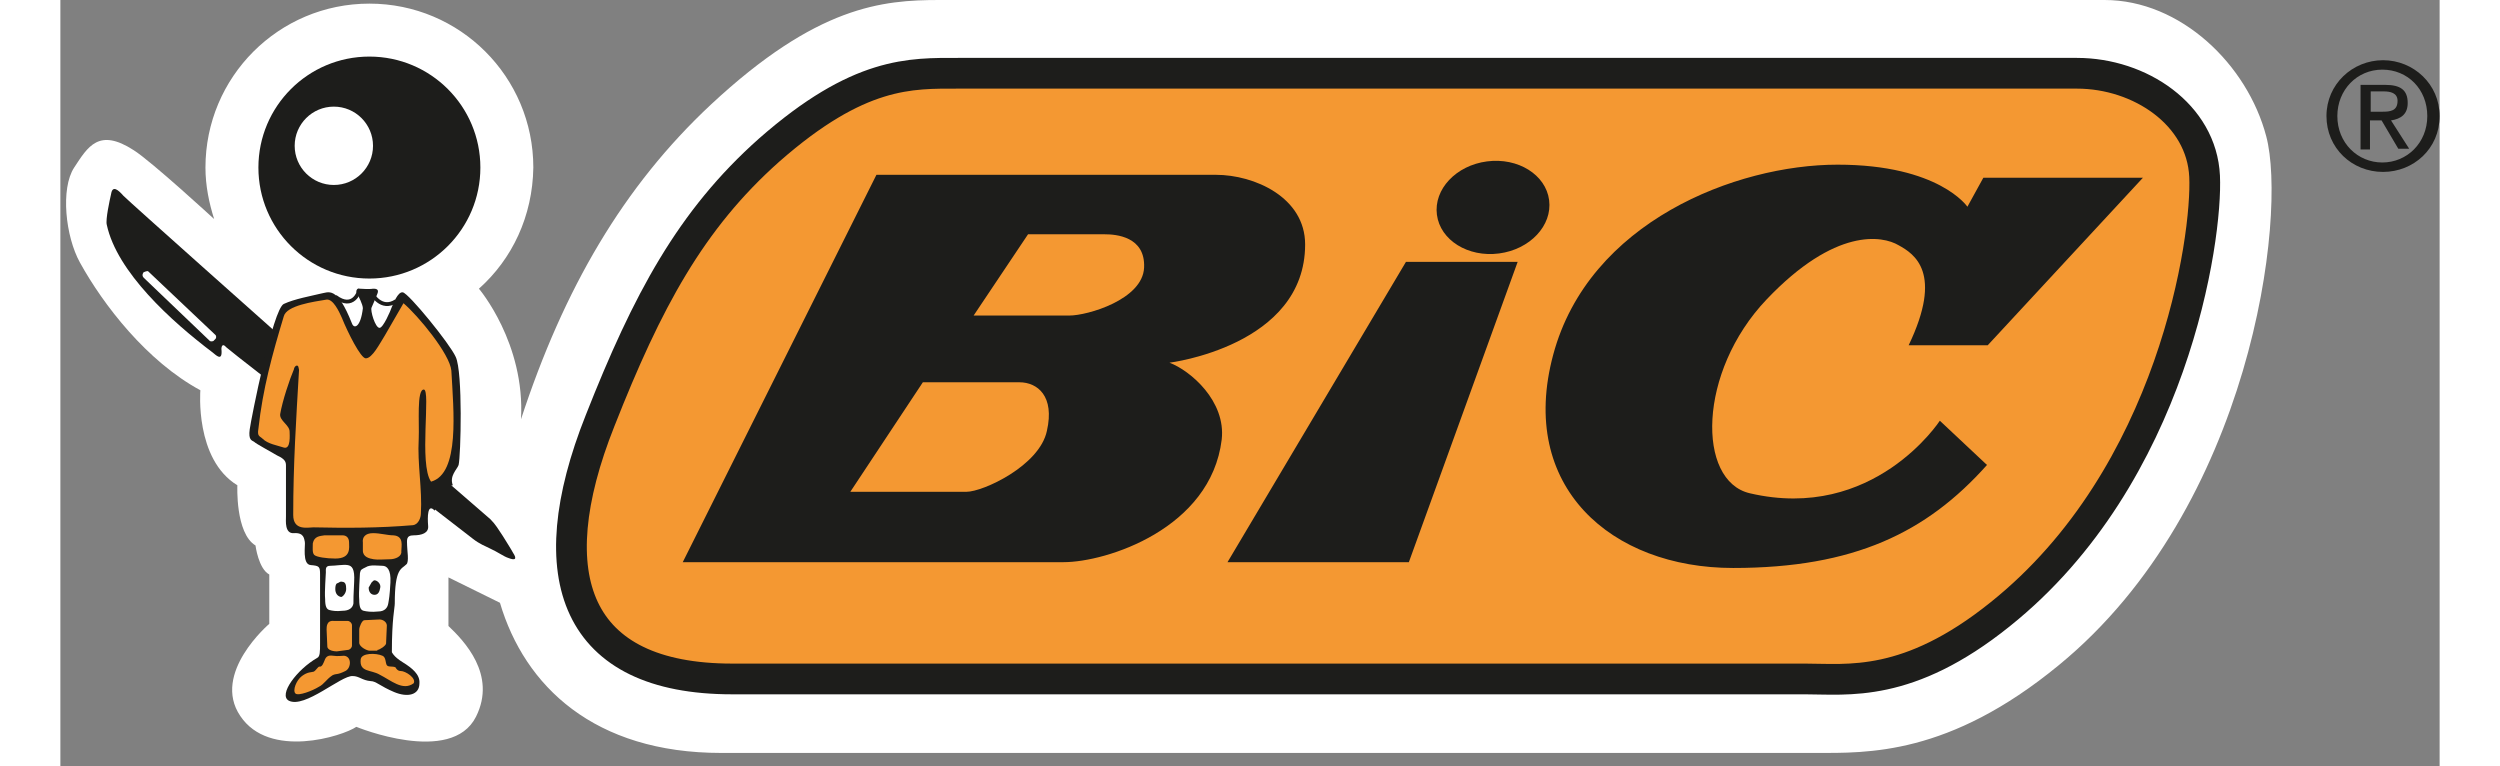
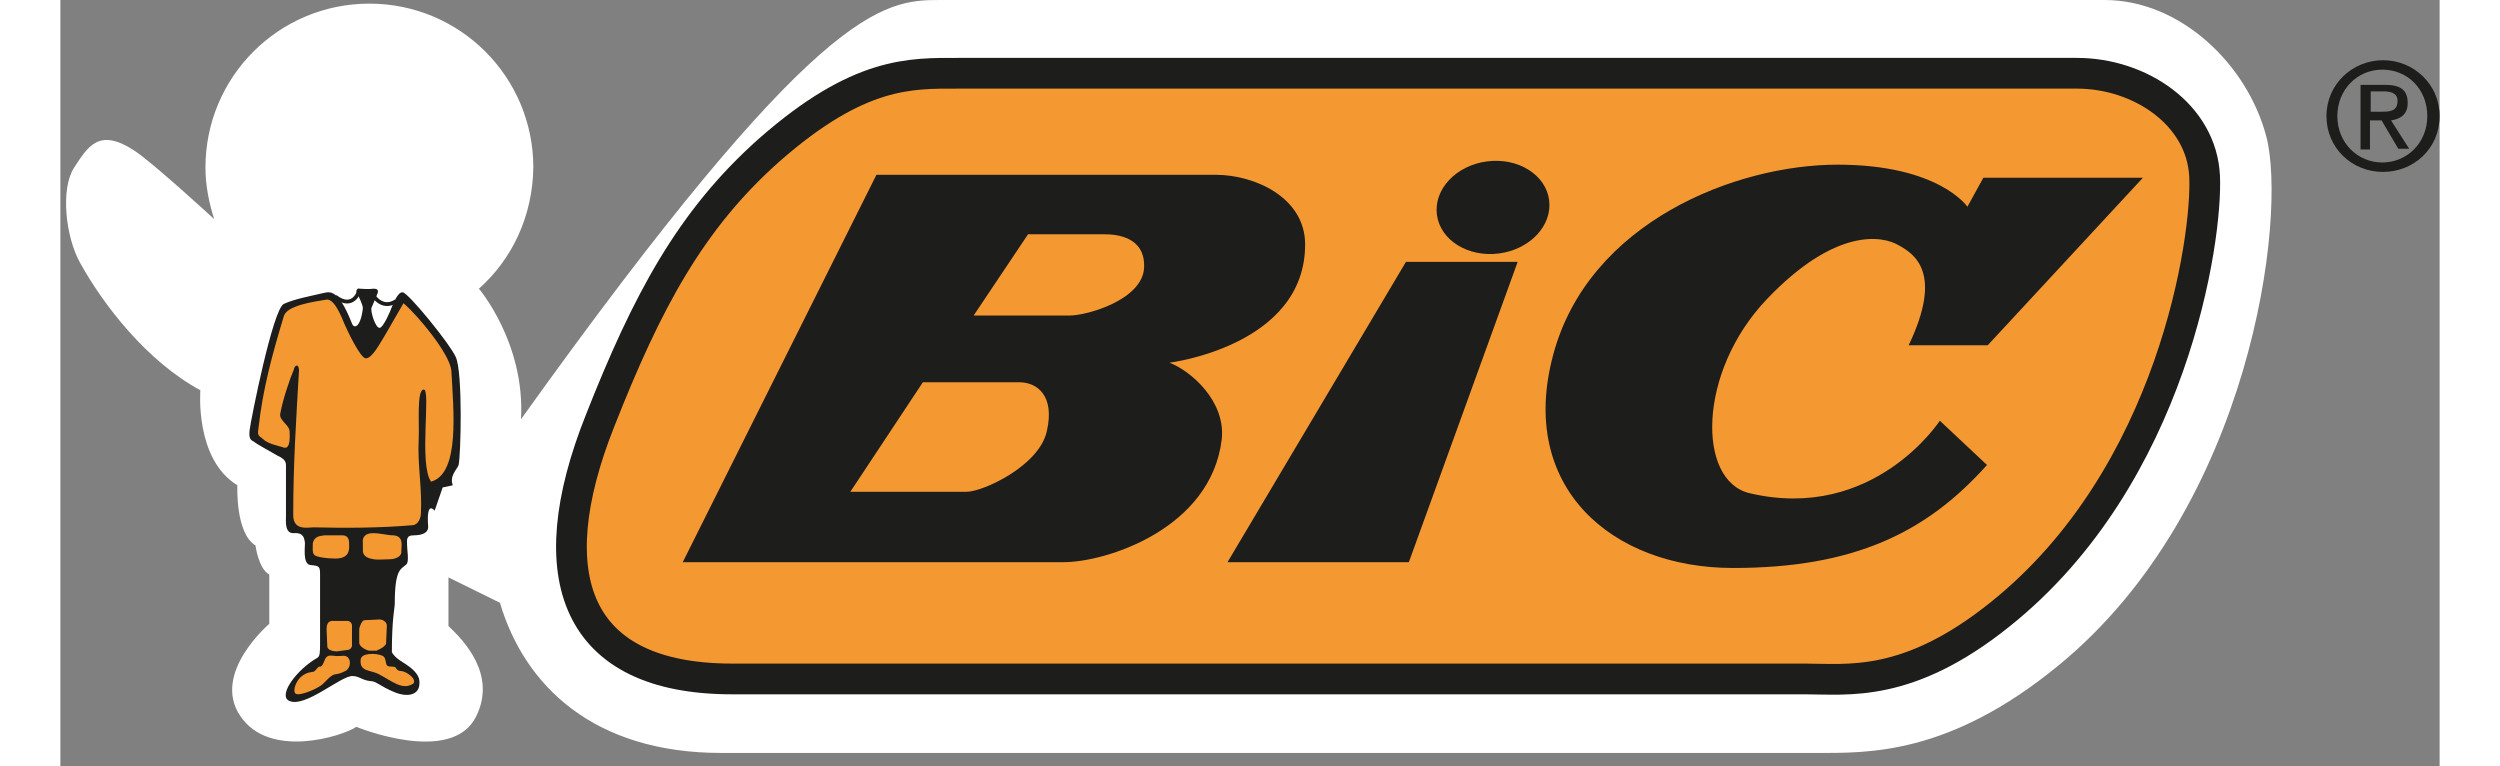
<svg xmlns="http://www.w3.org/2000/svg" viewBox="6.1 7 328 105.6" width="2500" height="766">
  <rect x="6.1" y="7" width="328" height="105.6" fill="#808080" stroke="none" />
-   <path d="M63.8 46.8s6.4 7.5 5.8 18c5.9-18 14.1-32.1 26.2-43.4C110.4 7.8 119.4 7 127.3 7h160.6c10.5 0 19.7 8.9 22.3 18.8 2.9 10.9-2 51.1-28.6 72.9-15.2 12.5-26.4 12.1-33.6 12.1H97.2c-17.5 0-27.1-9.2-30.5-20.7l-7.1-3.5v6.7c2.1 2 6.7 6.7 3.8 12.5-3.4 6.8-16.5 1.4-16.5 1.4-1.9 1.3-12 4.5-16-1.5-4-5.9 4-12.7 4-12.7v-6.8c-1.5-.8-1.9-4-1.9-4-2.8-1.7-2.5-8.3-2.5-8.3-5.9-3.6-5.1-13.1-5.1-13.1C18 56.8 12 49 8.8 43.2 6.8 39.6 6.1 33 8 30.1s3.4-5.5 8.2-2.4c2.4 1.5 11.1 9.5 11.1 9.5-.7-2.2-1.2-4.6-1.2-7.1 0-12.5 10.1-22.6 22.6-22.6s22.6 10.1 22.6 22.6c-.1 6.7-2.9 12.6-7.5 16.7z" fill="#fff" />
+   <path d="M63.8 46.8s6.4 7.5 5.8 18C110.4 7.8 119.4 7 127.3 7h160.6c10.5 0 19.7 8.9 22.3 18.8 2.9 10.9-2 51.1-28.6 72.9-15.2 12.5-26.4 12.1-33.6 12.1H97.2c-17.5 0-27.1-9.2-30.5-20.7l-7.1-3.5v6.7c2.1 2 6.7 6.7 3.8 12.5-3.4 6.8-16.5 1.4-16.5 1.4-1.9 1.3-12 4.5-16-1.5-4-5.9 4-12.7 4-12.7v-6.8c-1.5-.8-1.9-4-1.9-4-2.8-1.7-2.5-8.3-2.5-8.3-5.9-3.6-5.1-13.1-5.1-13.1C18 56.8 12 49 8.8 43.2 6.8 39.6 6.1 33 8 30.1s3.4-5.5 8.2-2.4c2.4 1.5 11.1 9.5 11.1 9.5-.7-2.2-1.2-4.6-1.2-7.1 0-12.5 10.1-22.6 22.6-22.6s22.6 10.1 22.6 22.6c-.1 6.7-2.9 12.6-7.5 16.7z" fill="#fff" />
  <path d="M98.7 100.6c-21.6 0-26.8-14-18.2-35.6C87 48.5 93 37.3 103.8 27.7c12.4-10.9 19.5-10.6 26.1-10.6h154.2c8.7 0 17.2 5.7 17.6 14.2s-4.3 41.3-28.2 60.4c-12.7 10.2-21 8.9-26.9 8.9H98.7z" fill="#f49832" stroke="#1d1d1b" stroke-linecap="round" stroke-width="4.236" />
  <path d="M91.9 84.5h52.5c5.9 0 20.3-4.6 21.8-16.9.6-5.3-4.3-9.5-7.2-10.6 0 0 18.7-2.3 18.7-16.3 0-6.5-7-9.6-12.3-9.6h-46.8zM167 84.5h25l15-41.4h-15.4zM260.9 54.6h10.9l21.4-23.1h-22l-2.2 4s-3.9-5.8-17.9-5.8-34.3 7.9-39.2 26.2c-4.9 18.2 8 29.4 24.8 29.4 16.7 0 26.7-4.9 35-14.2l-6.5-6.1s-9.1 14-26.2 10c-7.3-1.7-7.2-16.7 2.3-26.7s16-8.8 18.2-7.5c2.2 1.2 6.2 3.8 1.4 13.8z" fill="#1d1d1b" />
  <path d="M115 74.8h16c2.3 0 10.1-3.6 11.1-8.4 1.1-4.8-1.3-6.7-3.8-6.7H125zM132 50.5h13.2c2.5 0 10.1-2.2 10.3-6.6.2-4.3-3.9-4.6-5.4-4.6h-10.6z" fill="#f49832" />
-   <circle cx="48.7" cy="30.1" fill="#1d1d1b" r="15.3" />
  <circle cx="43.8" cy="27.1" fill="#fff" r="5.4" />
-   <path d="M12.5 38c1.4 6.5 8.9 13.3 14.6 17.6.4.3 1.4 1.4 1.2-.5 0 0 0-1 .7-.2.7.7 32.6 25.3 34 26.4.9.7 1.7 1 2.3 1.3 1.1.5 1.9 1.1 2.5 1.3 1 .4 1.3.2.7-.7-.2-.4-1.1-1.8-1.4-2.3-.6-.9-1-1.6-1.7-2.3-1.1-.9-29.8-26-29.8-26S15.8 35 14.8 34c-.7-.8-1.5-1.5-1.7-.3-.2.9-.8 3.6-.6 4.3z" fill="#1d1d1b" />
  <path d="M58.8 74.2l1.4-.3c-.5-1.3.6-2.2.8-2.8.3-1.2.6-12.8-.4-14.9-.8-1.8-6.5-8.8-7.3-8.9-.7-.1-1.3 1.6-1.5 2-.2.6-1.2 2.9-1.7 2.9-.6 0-1.3-2.4-1.1-2.8s.5-1.2.8-1.9-.3-.7-.6-.7c-.5.1-1.8 0-1.8 0-.5-.1-.6.4-.4.7s.8 1.5.8 2c-.3 2.6-1.2 2.9-1.5 2.1-2.1-5.3-3.2-4.3-4.4-4.1-1.2.3-3.5.7-5 1.4s-4.5 15.8-4.7 17.3.3 1.5.6 1.7c.3.3 2.2 1.3 3.2 1.9 1.1.5 1.2.9 1.2 1.4v7c0 .6-.2 2.4 1.1 2.3 1.4-.1 1.4.8 1.5 1.2s-.4 3.1.8 3.2 1.3.2 1.3 1.3v9.4c0 1.3 0 1.9-.4 2.1-2.8 1.6-5.4 5.1-3.9 5.9 2.2 1.1 7.2-3.5 8.8-3.4.9 0 1.3.6 2.5.7.7 0 1.3.7 3.2 1.5s3.5.4 3.5-1.2c.1-1.2-1-2.1-2.3-2.9s-1.5-1.4-1.5-1.4c0-4.6.4-6.1.4-6.7 0-4.9.9-4.7 1.6-5.4.4-.3.1-2 .1-2.6 0-.7-.2-1.4.9-1.4s2.1-.3 2-1.3c-.1-1.2-.1-3.2.9-2.1z" fill="#1d1d1b" />
  <path d="M34 67.5c.7.7 2 .9 2.9 1.2 1 .3.8-1.8.8-2.2 0-.9-1.4-1.5-1.3-2.4.3-1.8 1.3-4.8 1.9-6.2 0-.2.2-.5.4-.5s.2.1.3.6c-.4 6.9-.8 13-.8 20 0 2.2 2 1.7 2.8 1.7 4.5.1 9 .1 13.7-.3.8-.1 1.1-1.1 1.1-1.6.2-3.4-.5-6.8-.3-10.3.1-2.2-.3-6.8.7-6.8s-.7 10.3 1 12.7c4-1.1 3.1-9.8 2.8-15.3-.2-2.3-4.6-7.6-6.6-9.3-.8 1.4-1.8 3.1-2.6 4.5-.7 1.1-1.7 3.1-2.6 3.1-.7 0-2.5-3.6-3.3-5.6-.4-.9-1.2-2.6-2.1-2.5-1.8.3-5.5.8-5.9 2.3-1.6 5.3-2.9 10-3.5 15.5-.2 1.1.2 1 .6 1.4zM49.2 80.5c1 0 2 .3 2.8.3 1.5.1 1.1 1.5 1.1 2.2.1.7-.8 1.1-1.6 1.1s-1.6.1-2.2 0-1.5-.3-1.5-1.2v-1.1c-.1-.7.3-1.3 1.4-1.3zM42.5 80.8H45c.5 0 .9.3.9 1S46.2 84 44 84c-1.2 0-2.6-.2-2.9-.5s-.2-1-.2-1.6c.2-1 1-1 1.6-1.1z" fill="#f49832" />
-   <path d="M48.2 85.2c.6-.4 1.7-.2 2.3-.2s1.2.5 1.1 2.3c-.1 1.9-.2 2.3-.3 2.9s-.5 1.1-1.4 1.1c-.9.1-1.6 0-2-.1s-.6-.5-.6-1.5c-.1-1.1.1-3.3.1-3.7.1-.5.2-.5.8-.8zM43.3 85c.7 0 1.8-.2 2.4-.1s1 .5.9 2.3c-.1 1.9-.1 2.4-.1 3-.1.6-.6 1-1.5 1-.9.1-1.4 0-1.8-.1s-.6-.5-.6-1.5c-.1-1.1.1-3.3.1-3.7s-.1-.9.6-.9z" fill="#fff" />
  <path d="M49 87.3c-.1.2-.3.5-.4.7 0 .7.4 1 .8 1 .5 0 .7-.4.8-1 .1-.5-.4-1-.8-1-.1 0-.2.1-.4.3zM44.3 87.4s-.3 0-.3.8c0 .6.3 1 .8 1.1.2 0 .7-.5.7-1.1s-.1-1-.6-1c-.2-.1-.5.2-.6.2z" fill="#1d1d1b" />
  <g fill="#f49832">
    <path d="M49.8 96.6c.3 0 1.2-.6 1.2-.9l.1-2.3c.1-.6-.5-1-1-1l-2.1.1c-.3 0-.7.9-.7 1.3v1.8c0 .6 1.1 1.1 1.4 1.1h1.1zM45.7 96.6c.3 0 .6-.3.6-.6v-2.8c0-.3-.3-.6-.6-.6h-1.9c-1-.1-1 .8-1 1.2l.1 2.3c0 .6 1 .7 1.3.7zM52.3 99c-.4-.2-1 0-1.2-.3s-.1-1.1-.6-1.3c-.9-.4-2.9-.4-3 .5-.2 1.8 1.4 1.4 2.6 2.1 1.6.8 3.2 2.3 4.7 1.2.4-.7-1.1-1.7-1.8-1.7.1 0-.4.1-.7-.5zM42.5 98.1c.2-.6.5-.8 1.2-.7s1.2 0 1.5 0c1.1.1 1 1.7.2 2.1-1.2.6-1.2.3-1.8.6-.9.6-1.1 1.2-1.9 1.6-.8.5-2.8 1.3-3.2.9s.1-1.8.9-2.4 1.3-.5 1.6-.6.6-.7.8-.7c.4.1.6-.6.7-.8z" />
  </g>
  <path d="M44 47.9c2.5 1.9 3.3-.8 3.3-.8l1.7.3s1.3 2.5 3.4 1.1" fill="none" stroke="#1d1d1b" stroke-width=".529" />
  <path d="M26.7 54c.1.1.5.1.6-.1l.2-.2c.1-.1.1-.4 0-.5l-9.3-8.8c-.1-.1-.6.1-.7.2l.2-.2c-.1.1-.5.5-.1.9z" fill="#fff" />
  <ellipse cx="203.6" cy="35.6" fill="#1d1d1b" rx="7.8" ry="6.4" transform="rotate(-7.418 203.573 35.582)" />
  <path d="M320 23c0-3.6 2.7-6.4 6.2-6.4s6.2 2.7 6.2 6.4-2.8 6.4-6.2 6.4-6.2-2.7-6.2-6.4zm6.3 7.7c4.2 0 7.8-3.2 7.8-7.7 0-4.4-3.6-7.7-7.8-7.7s-7.8 3.3-7.8 7.7 3.5 7.7 7.8 7.7zm-1.7-7.1h1.5l2.3 3.9h1.5l-2.5-3.9c1.3-.2 2.3-.8 2.3-2.4 0-1.8-1-2.5-3.1-2.5h-3.4v8.9h1.3v-4zm0-1.2v-2.8h1.8c.9 0 1.9.2 1.9 1.3 0 1.4-1 1.5-2.1 1.5z" fill="#1d1d1b" />
</svg>